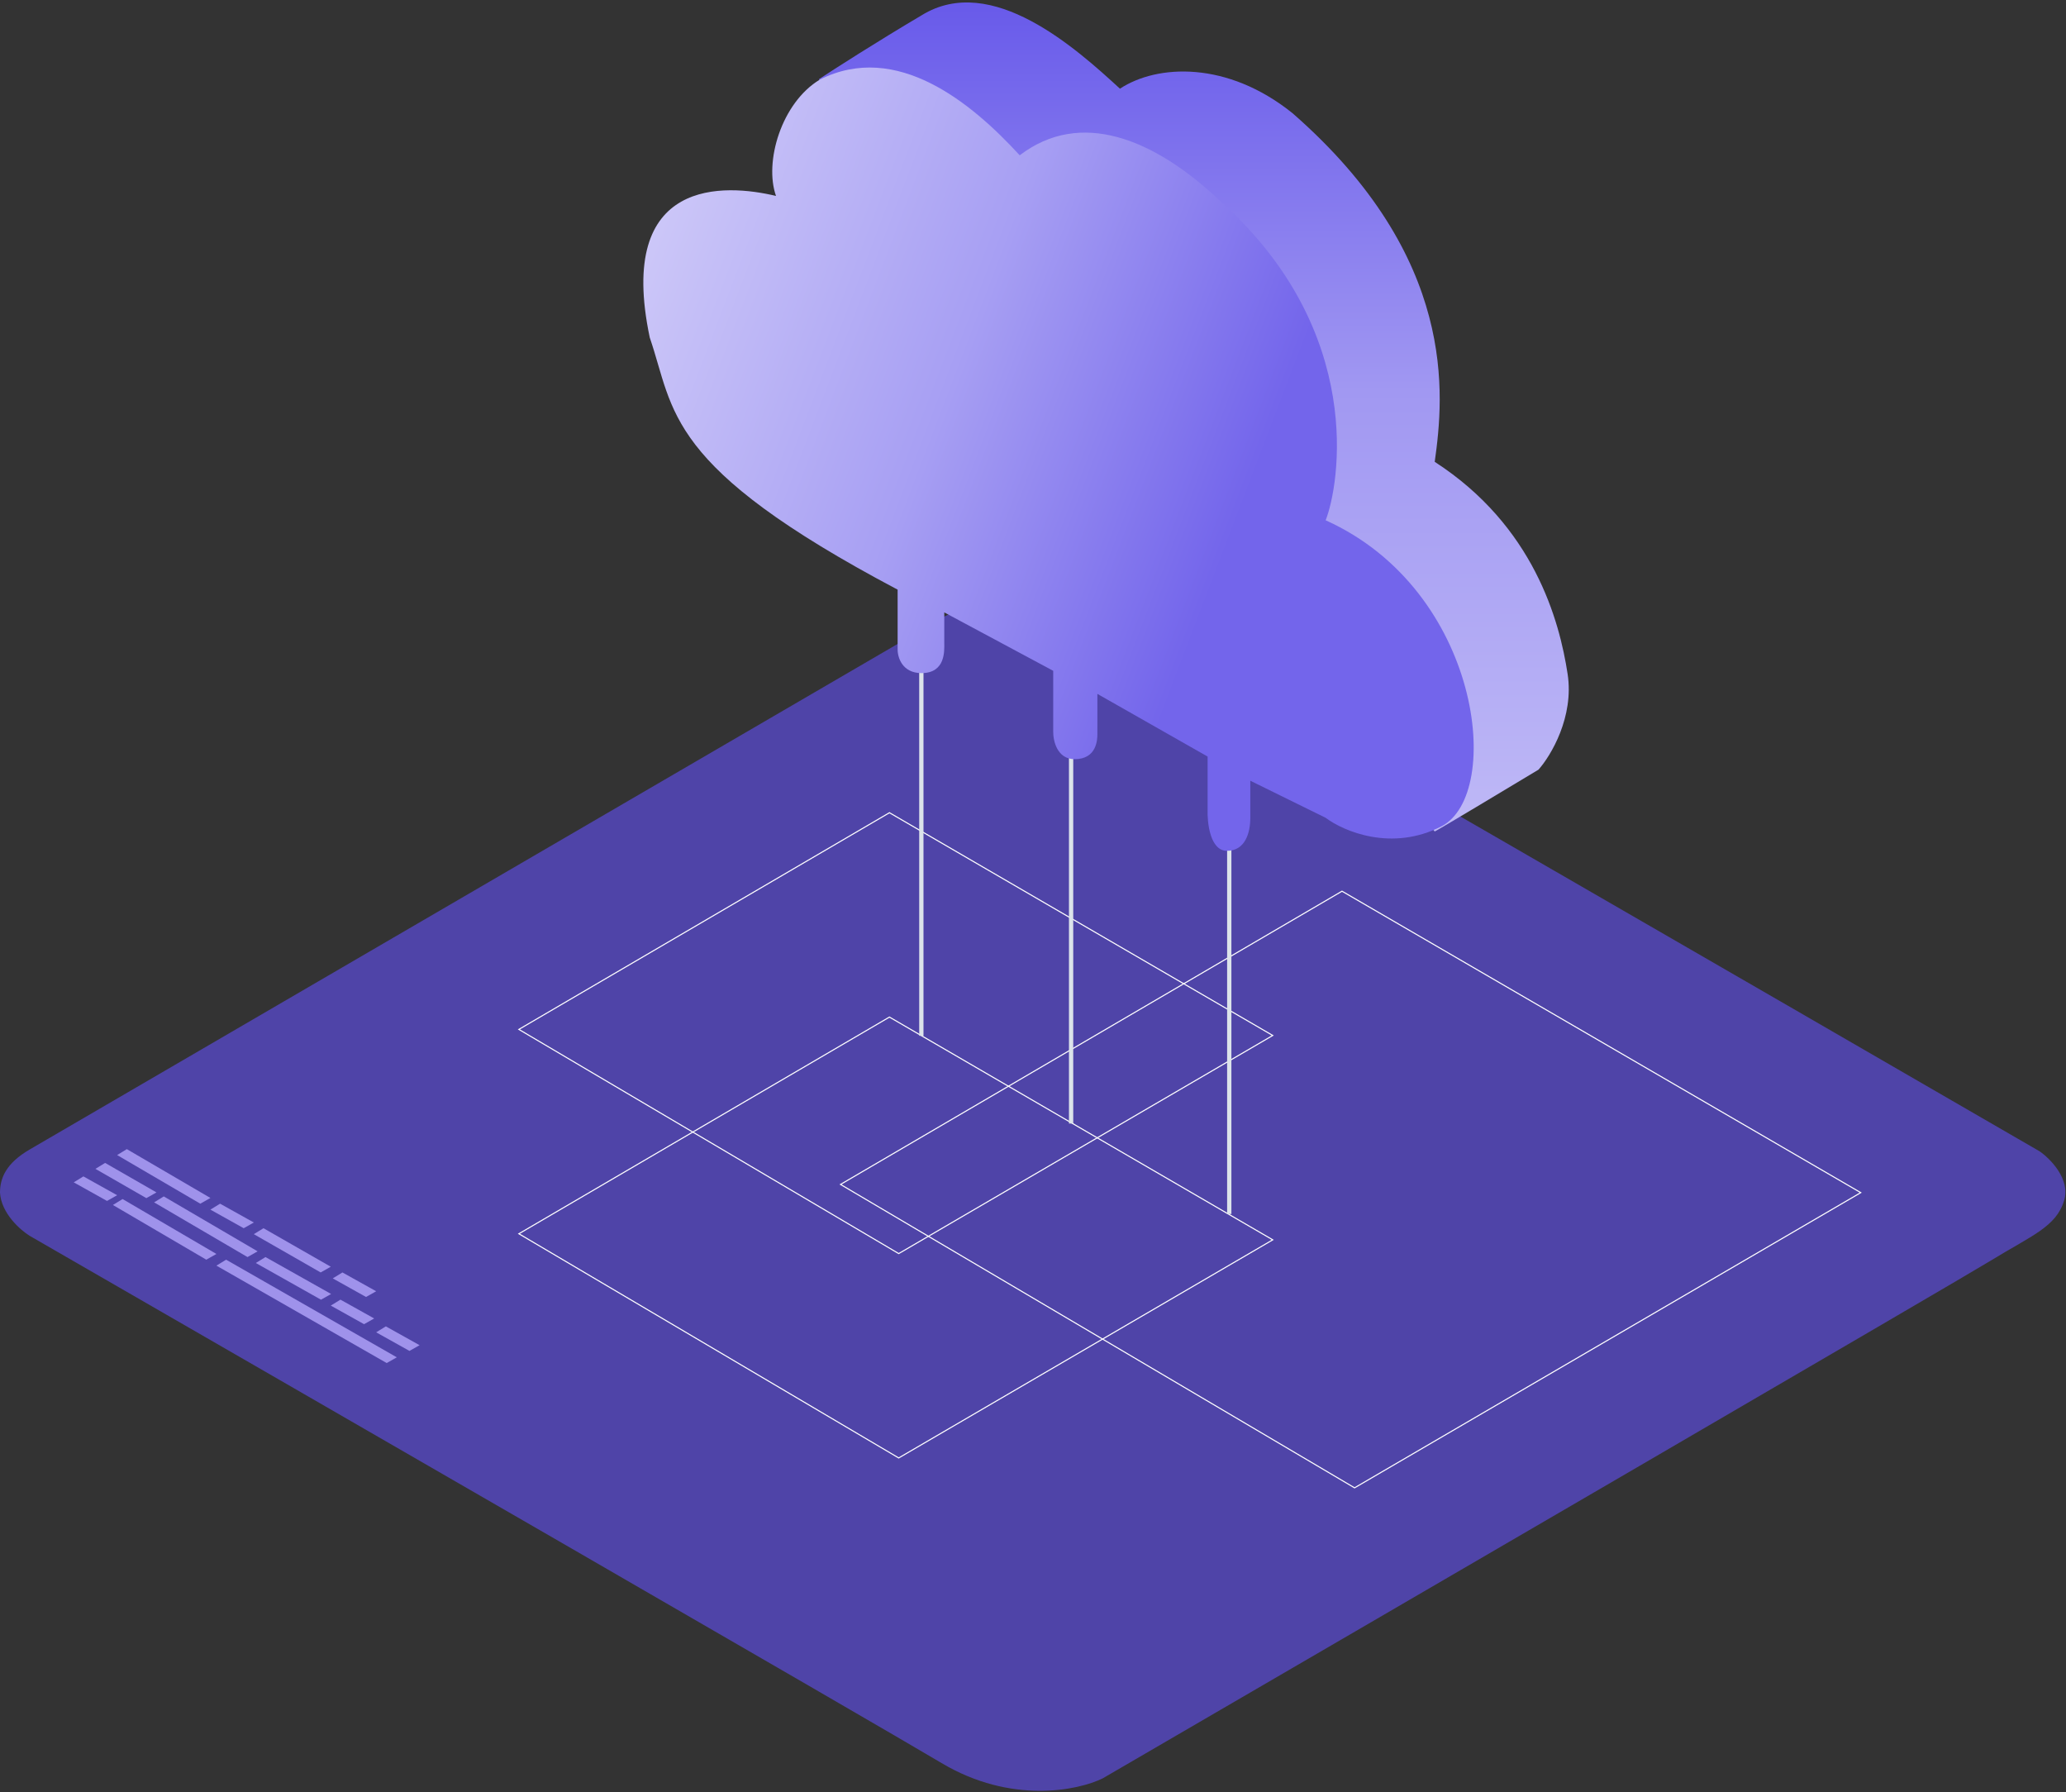
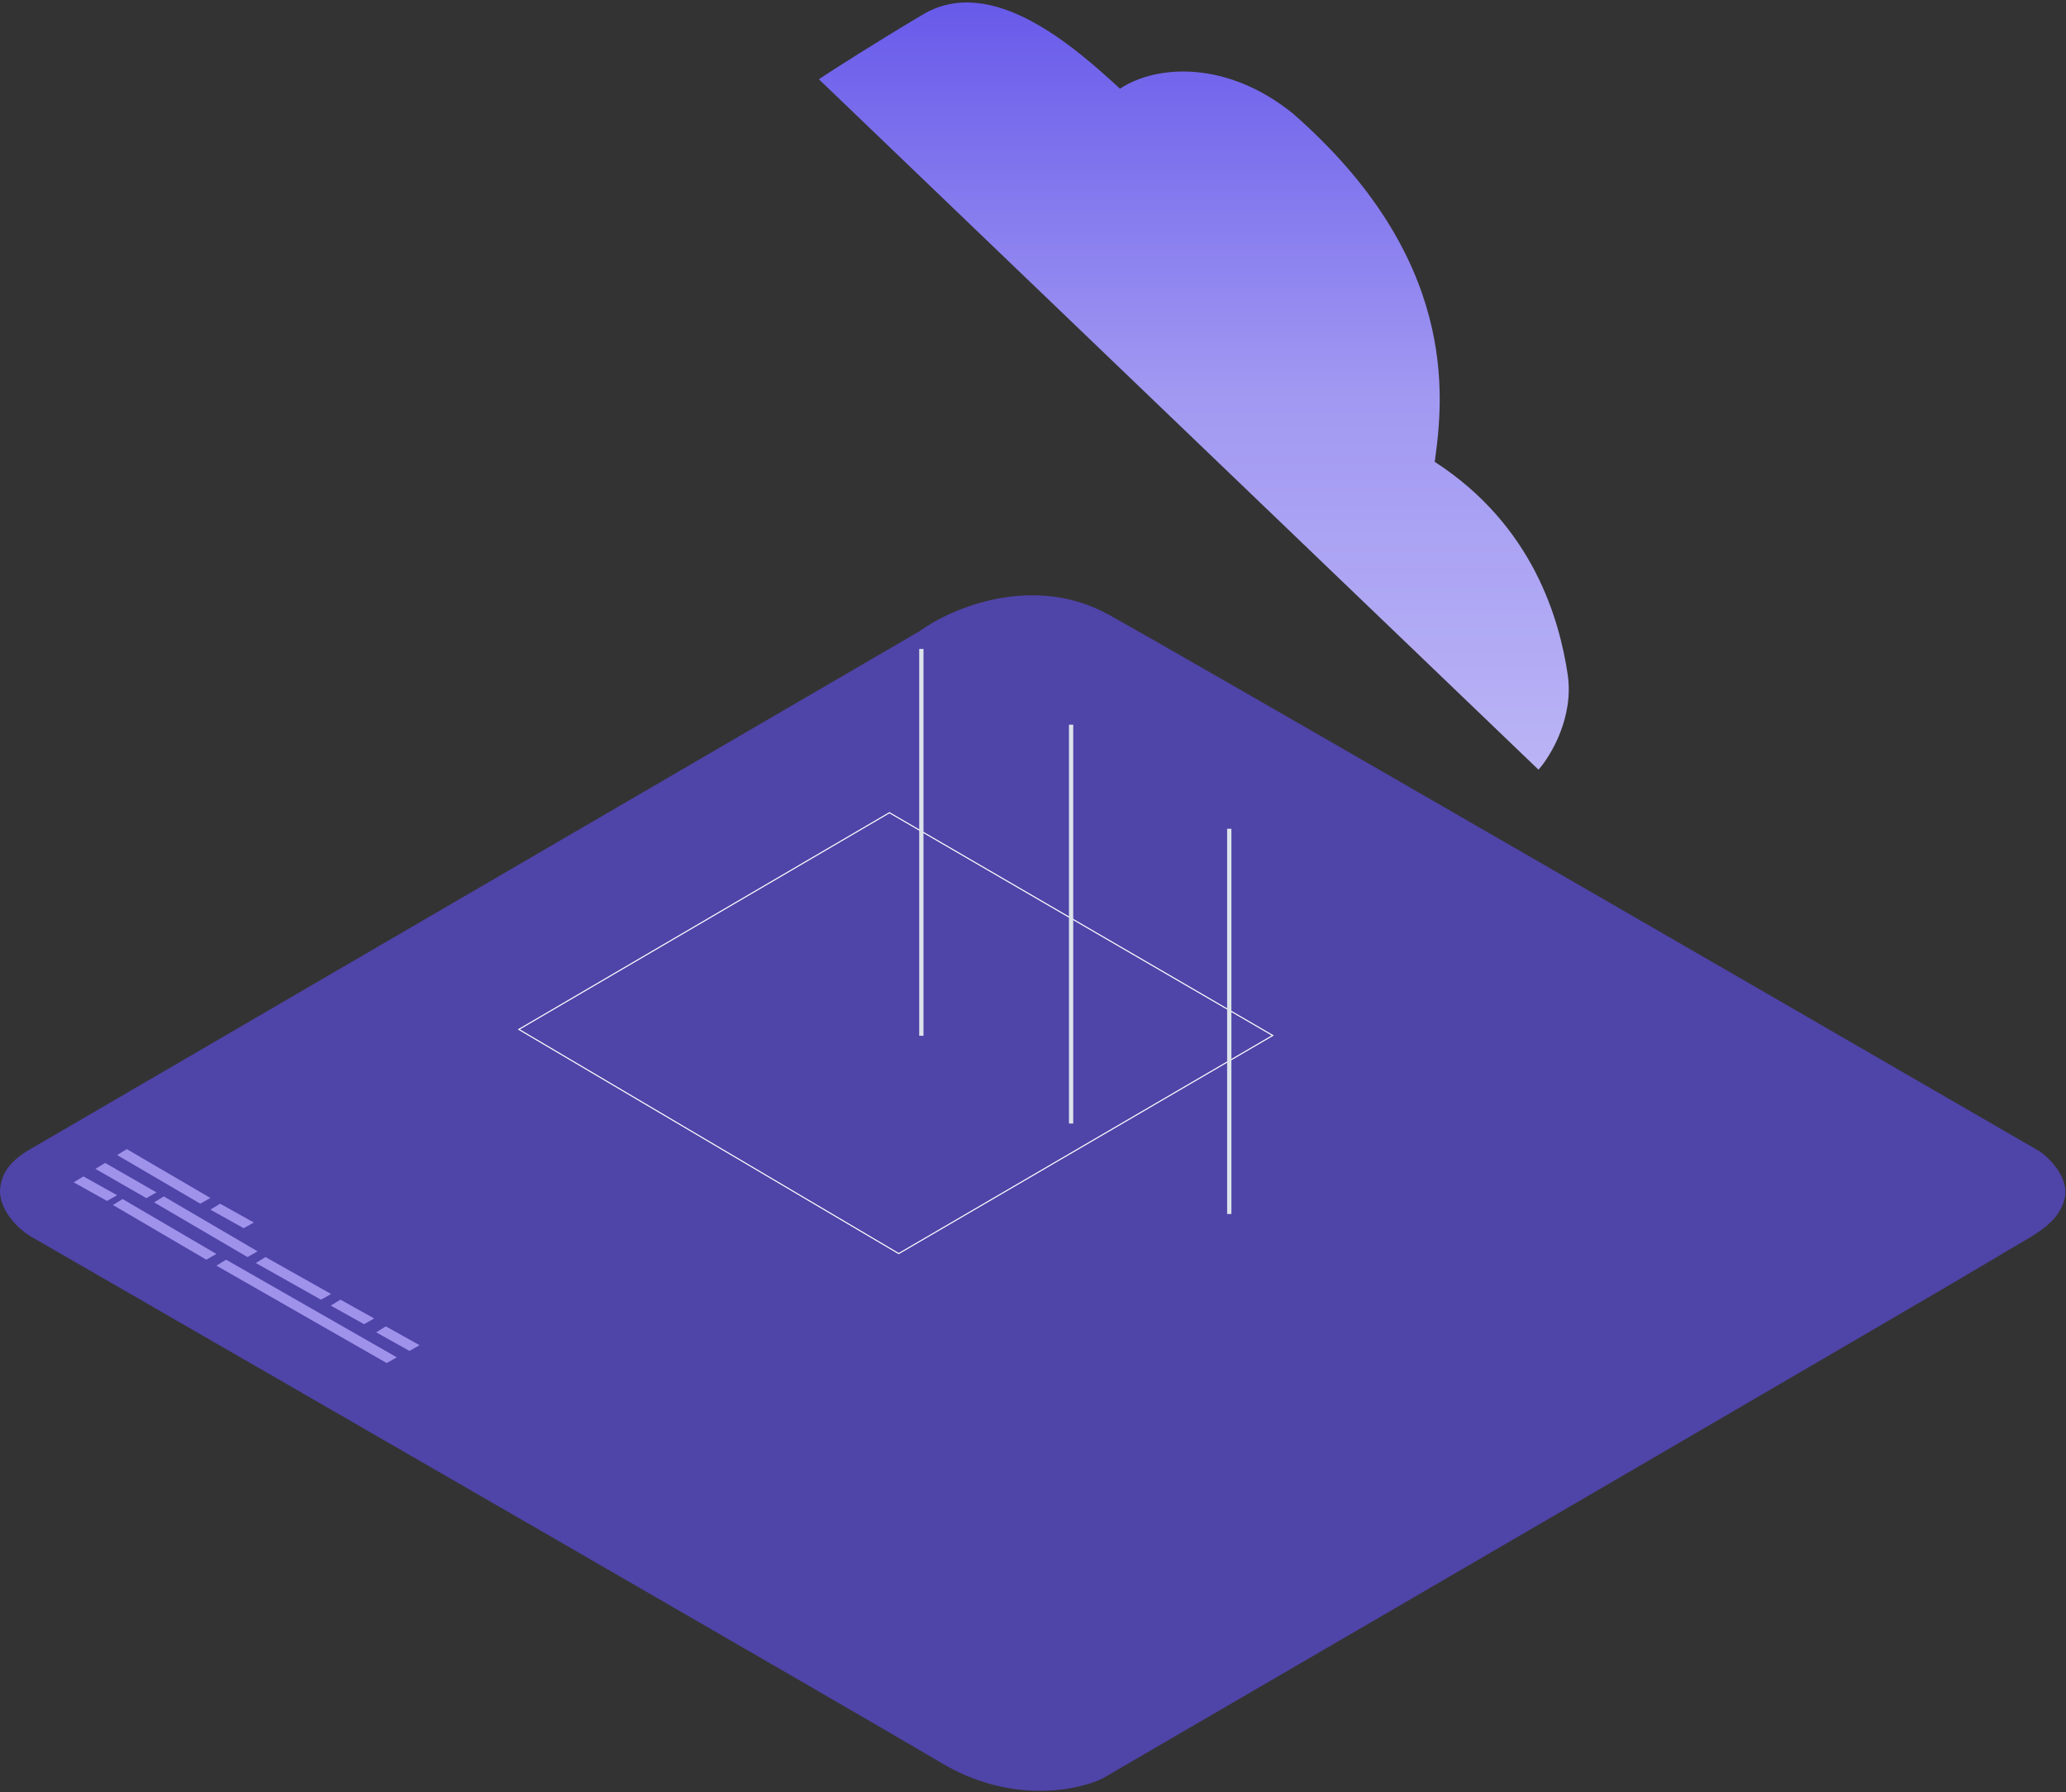
<svg xmlns="http://www.w3.org/2000/svg" width="482" height="418" viewBox="0 0 482 418" fill="none">
  <rect x="0" y="0" width="482" height="418" fill="#333333" stroke="none" />
  <path d="M214.563 147.205L6.937 268.115C1.427 271.324 0 274.773 0 278.192C0.288 283.014 4.745 286.919 6.937 288.269C71.101 325.242 203.479 401.601 219.681 411.248C235.883 420.895 251.479 417.646 257.252 414.816C323.11 376.523 456.743 298.762 464.411 294.062C473.996 288.187 479.716 286.178 481.571 279.994C483.055 275.046 478.376 270.305 475.851 268.553C410.859 230.938 276.454 153.25 258.77 143.426C241.087 133.602 221.931 141.852 214.563 147.205Z" fill="#4F44A8" />
  <path d="M46.727 280.764L27.328 269.422L29.586 268.037L49.088 279.43L46.727 280.764Z" fill="#9F92EB" />
  <path d="M56.855 286.487L49.088 282.149L51.346 280.764L59.216 285.153L56.855 286.487Z" fill="#9F92EB" />
  <path d="M74.89 303.16L59.679 294.6L61.937 293.214L77.251 301.826L74.89 303.16Z" fill="#9F92EB" />
  <path d="M84.938 308.871L77.17 304.534L79.428 303.148L87.298 307.537L84.938 308.871Z" fill="#9F92EB" />
-   <path d="M85.401 302.526L77.633 298.188L79.891 296.803L87.762 301.191L85.401 302.526Z" fill="#9F92EB" />
  <path d="M24.968 280.123L17.2 275.786L19.458 274.4L27.328 278.789L24.968 280.123Z" fill="#9F92EB" />
  <path d="M95.529 315.106L87.761 310.768L90.02 309.383L97.89 313.771L95.529 315.106Z" fill="#9F92EB" />
  <path d="M34.146 279.47L22.264 272.639L24.522 271.254L36.507 278.136L34.146 279.47Z" fill="#9F92EB" />
  <path d="M57.741 293.214L35.952 280.455L38.21 279.069L60.102 291.88L57.741 293.214Z" fill="#9F92EB" />
  <path d="M48.13 293.826L26.341 281.067L28.599 279.681L50.49 292.492L48.13 293.826Z" fill="#9F92EB" />
  <path d="M90.215 317.935L50.49 295.212L52.748 293.827L92.575 316.601L90.215 317.935Z" fill="#9F92EB" />
-   <path d="M74.81 296.803L59.216 287.872L61.474 286.487L77.17 295.468L74.81 296.803Z" fill="#9F92EB" />
-   <path d="M207.506 237.236L121.052 287.779L209.669 340.072L296.932 289.194L207.506 237.236Z" stroke="white" stroke-width="0.25" />
  <path d="M207.506 189.568L121.052 240.111L209.669 292.404L296.932 241.527L207.506 189.568Z" stroke="white" stroke-width="0.25" />
-   <path d="M313.092 207.872L196.094 276.272L316.02 347.041L434.113 278.188L313.092 207.872Z" stroke="white" stroke-width="0.25" />
  <path d="M214.952 151.367V241.604" stroke="#DCE3EA" />
  <path d="M249.889 169.031V262.066" stroke="#DCE3EA" />
  <path d="M286.788 193.31V283.174" stroke="#DCE3EA" />
-   <path d="M358.93 179.528C351.405 184.061 336.028 193.291 334.722 193.944L191.042 18.482C194.601 16.133 204.383 9.859 215.045 3.549C231.365 -6.515 251.22 11.437 261.284 20.684C269.988 14.973 286.308 14.157 301.539 26.396C340.162 60.123 336.898 92.218 334.722 107.722C357.842 122.682 363.826 144.713 365.729 157.225C367.253 167.234 361.831 176.264 358.93 179.528Z" fill="url(#paint0_linear_3593_2865)" />
-   <path d="M209.417 151.43V137.536C154.812 108.672 157.48 95.9 151.59 78.741C143.65 41.092 169.261 42.885 181.043 45.702C178.226 37.763 182.323 23.932 191.287 18.554C209.215 9.59 226.631 23.933 237.9 36.226C251.986 25.469 269.146 32.128 284.769 46.983C318.832 77.46 312.426 113.399 309.275 121.357C345.675 137.756 350.771 185.265 336.301 192.741C324.725 198.722 313.46 193.908 309.275 190.754L291.698 182.107V190.754C291.698 194.325 290.477 198.46 286.247 198.46C282.338 198.46 281.611 191.944 281.736 188.686V176.468L256.022 161.852V171.235C256.022 172.542 255.868 177.08 250.715 177.08C246.593 177.08 245.665 172.722 245.716 170.543V156.468L220.302 142.845V150.102C220.302 151.695 220.656 157.005 214.992 157.005C210.461 157.005 209.387 153.288 209.417 151.43Z" fill="url(#paint1_linear_3593_2865)" />
+   <path d="M358.93 179.528L191.042 18.482C194.601 16.133 204.383 9.859 215.045 3.549C231.365 -6.515 251.22 11.437 261.284 20.684C269.988 14.973 286.308 14.157 301.539 26.396C340.162 60.123 336.898 92.218 334.722 107.722C357.842 122.682 363.826 144.713 365.729 157.225C367.253 167.234 361.831 176.264 358.93 179.528Z" fill="url(#paint0_linear_3593_2865)" />
  <defs>
    <linearGradient id="paint0_linear_3593_2865" x1="278.518" y1="0.575" x2="278.518" y2="193.944" gradientUnits="userSpaceOnUse">
      <stop stop-color="#685AEA" />
      <stop offset="0.469" stop-color="#A198F2" />
      <stop offset="0.99" stop-color="#BEB8F6" />
    </linearGradient>
    <linearGradient id="paint1_linear_3593_2865" x1="134.655" y1="11.184" x2="305.882" y2="76.508" gradientUnits="userSpaceOnUse">
      <stop stop-color="#DBD7FA" />
      <stop offset="0.594" stop-color="#A79FF3" />
      <stop offset="1" stop-color="#7365EB" />
    </linearGradient>
  </defs>
</svg>